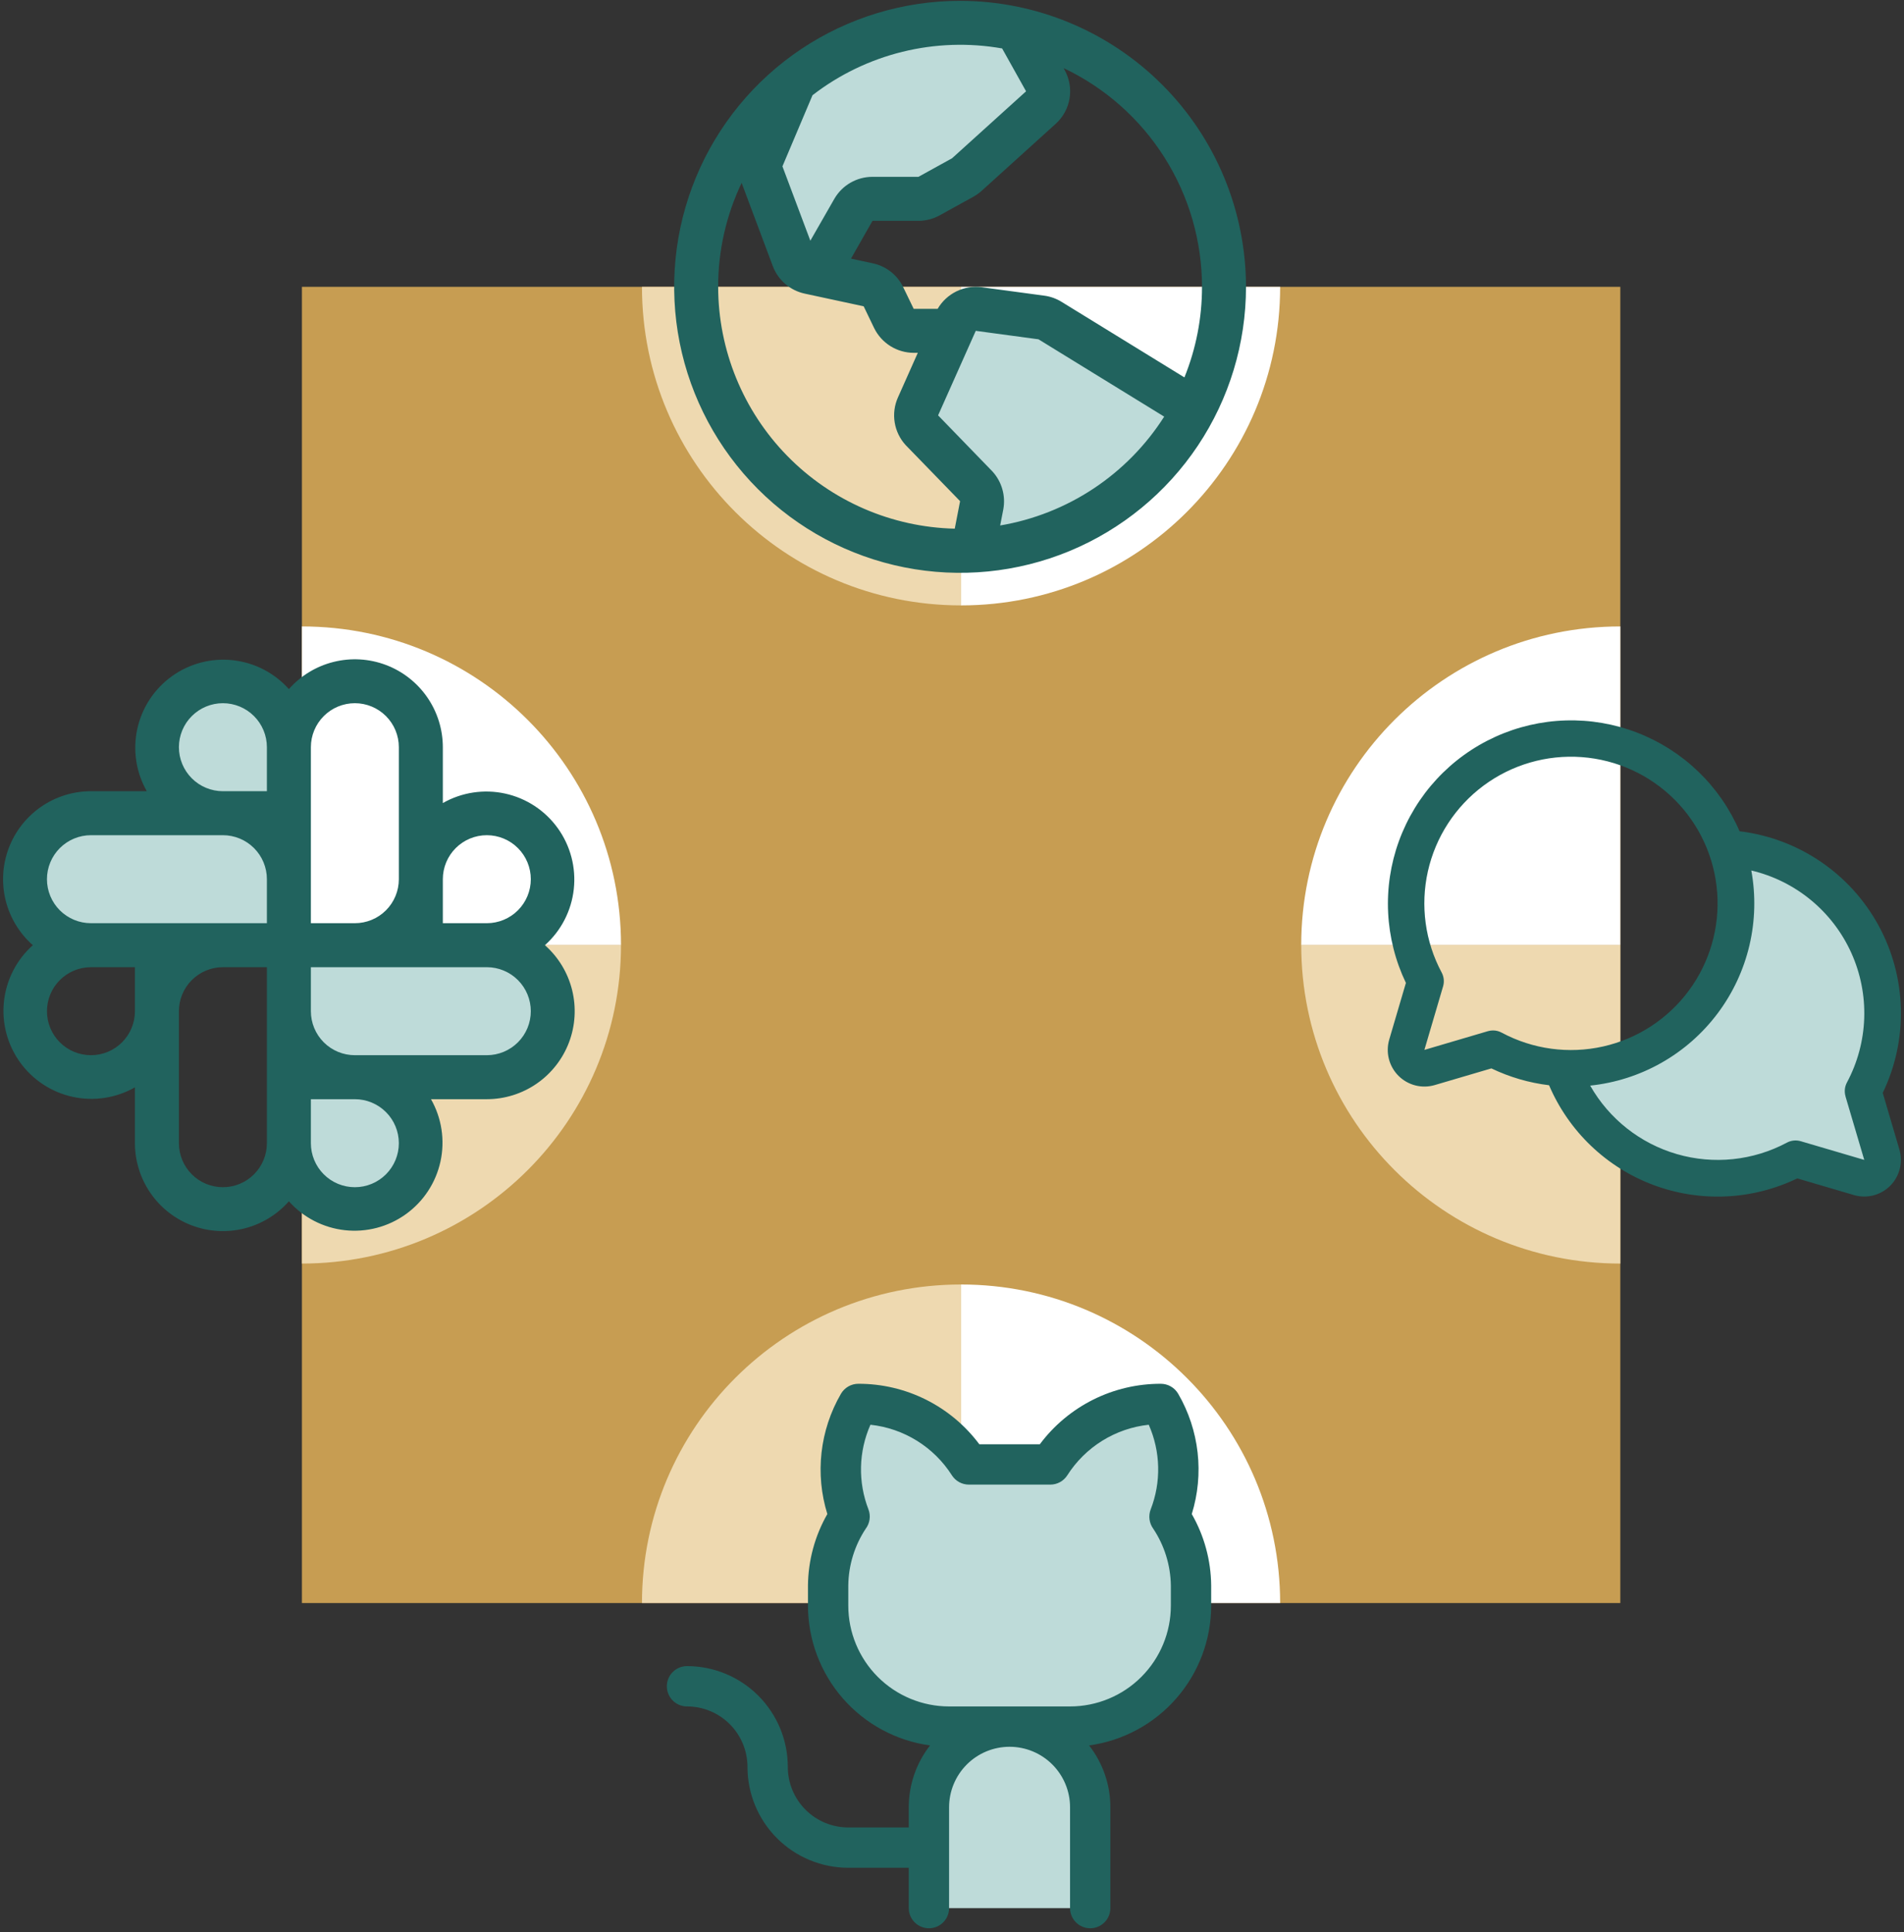
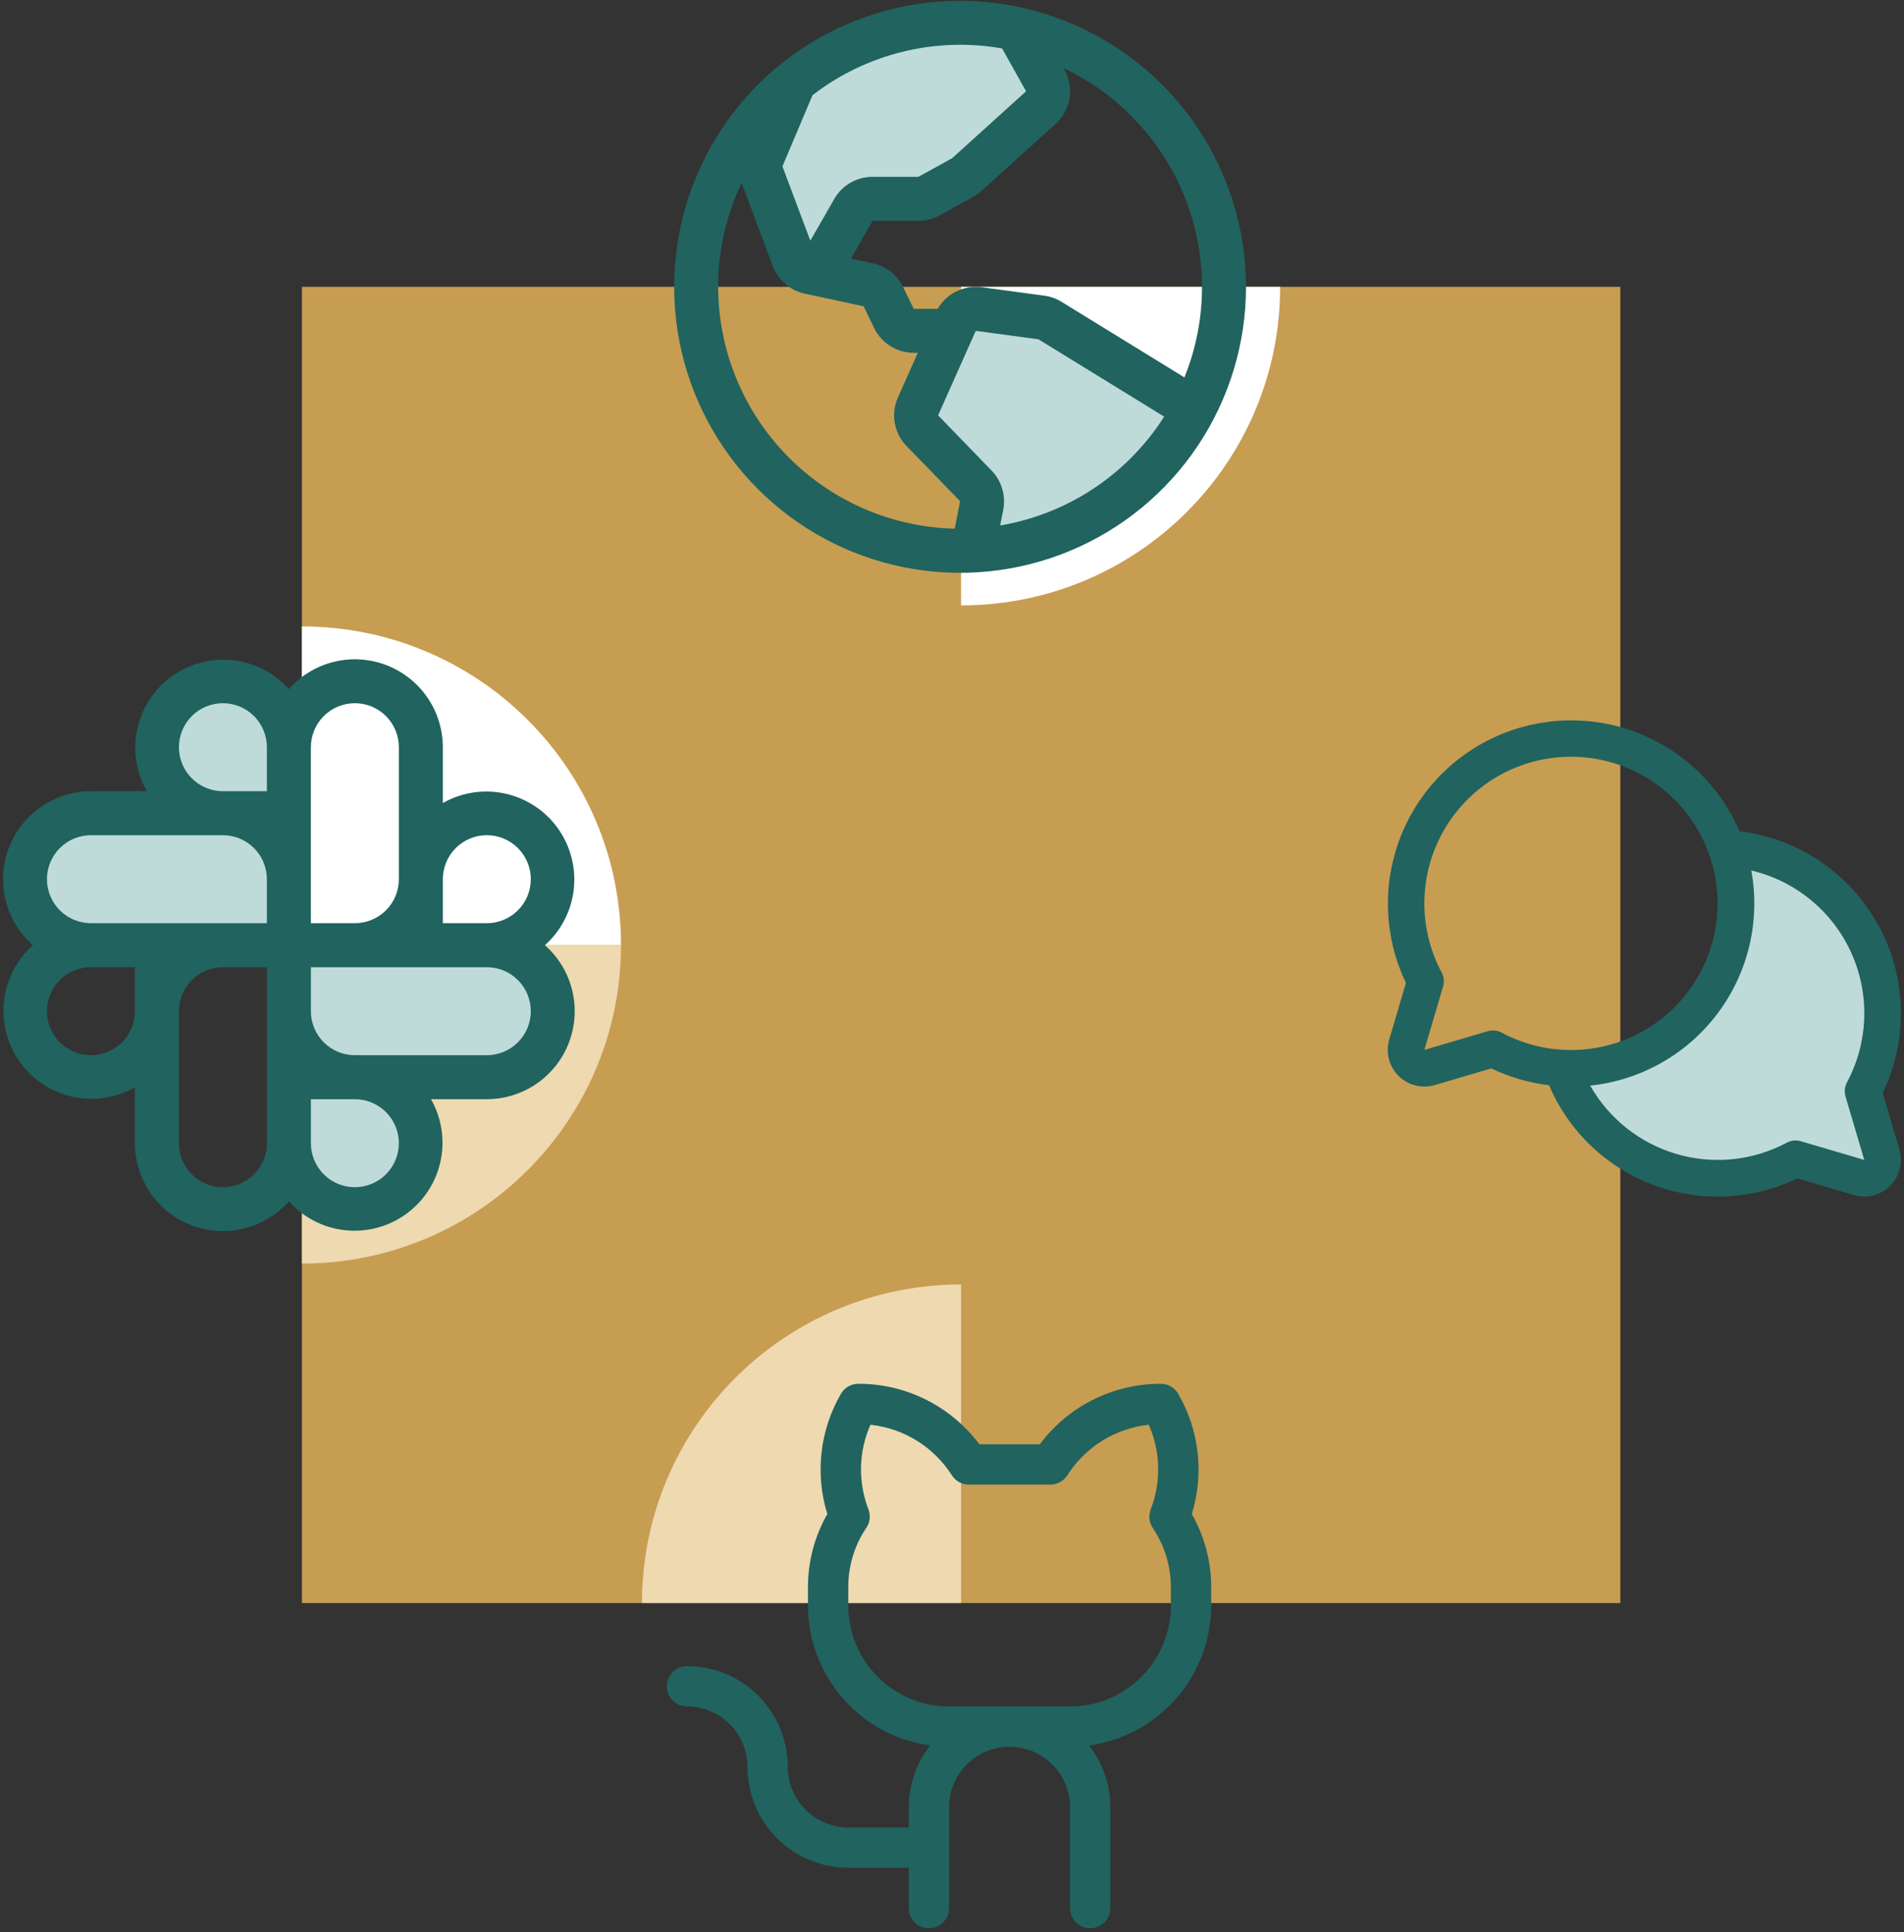
<svg xmlns="http://www.w3.org/2000/svg" width="276" height="280" viewBox="0 0 276 280" fill="none">
  <rect x="0" y="0" width="276" height="280" fill="#333333" stroke="none" />
  <path d="M43.765 232.305H234.877L234.877 41.566L43.765 41.566L43.765 232.305Z" fill="#C79D52" />
  <path d="M43.765 136.944V183.108C69.314 183.108 90.019 162.442 90.019 136.944L43.765 136.944Z" fill="#EED9B0" />
  <path d="M43.765 136.944L90.019 136.944C90.019 111.445 69.314 90.781 43.765 90.781L43.765 136.944Z" fill="white" />
-   <path d="M234.877 136.944V183.109C209.328 183.109 188.623 162.443 188.623 136.944L234.877 136.944Z" fill="#EED9B0" />
-   <path d="M234.877 136.944L188.623 136.944C188.623 111.446 209.328 90.781 234.877 90.781V136.944Z" fill="white" />
-   <path d="M139.313 41.566H93.059C93.059 67.065 113.764 87.73 139.313 87.73V41.566Z" fill="#EED9B0" />
  <path d="M139.313 41.566V87.73C164.862 87.73 185.567 67.065 185.567 41.566H139.313Z" fill="white" />
  <path d="M139.313 232.305H93.059C93.059 206.807 113.764 186.141 139.313 186.141V232.305Z" fill="#EED9B0" />
-   <path d="M139.313 232.305V186.141C164.862 186.141 185.567 206.807 185.567 232.305H139.313Z" fill="white" />
  <path d="M173.082 59.292C169.991 65.205 165.407 70.206 159.786 73.8C154.165 77.394 147.701 79.456 141.037 79.78L142.301 73.228C142.395 72.736 142.371 72.229 142.233 71.748C142.094 71.267 141.845 70.825 141.504 70.459L133.637 62.357C133.213 61.899 132.932 61.327 132.83 60.711C132.728 60.096 132.809 59.464 133.063 58.894L138.523 46.643C138.803 46.014 139.28 45.492 139.883 45.157C140.485 44.821 141.179 44.69 141.862 44.782L150.956 46.01C151.397 46.07 151.82 46.221 152.2 46.452L173.082 59.292ZM134.673 28.415L139.571 25.721C139.787 25.605 139.988 25.461 140.169 25.295L150.893 15.599C151.426 15.114 151.78 14.461 151.895 13.749C152.01 13.037 151.88 12.307 151.526 11.678L147.342 4.182C144.658 3.6 141.919 3.308 139.172 3.309C130.44 3.296 121.967 6.282 115.174 11.77L110.479 22.868C110.162 23.619 110.145 24.464 110.431 25.227L115.014 37.45C115.203 37.949 115.513 38.393 115.918 38.741C116.322 39.09 116.808 39.331 117.33 39.442L118.402 39.673L123.71 30.408C123.99 29.923 124.393 29.52 124.879 29.24C125.364 28.96 125.915 28.813 126.476 28.814H133.135C133.673 28.815 134.203 28.678 134.673 28.415Z" fill="#BEDBD9" />
  <path d="M139.172 0.121C130.975 0.121 122.962 2.552 116.146 7.106C109.331 11.66 104.019 18.133 100.882 25.706C97.745 33.279 96.924 41.612 98.523 49.652C100.122 57.691 104.07 65.076 109.866 70.873C115.662 76.669 123.047 80.616 131.087 82.215C139.126 83.814 147.46 82.994 155.033 79.857C162.606 76.72 169.079 71.408 173.633 64.592C178.187 57.776 180.618 49.763 180.618 41.566C180.606 30.578 176.236 20.043 168.466 12.273C160.696 4.503 150.161 0.132 139.172 0.121ZM174.241 41.566C174.245 46.065 173.379 50.523 171.691 54.693L153.877 43.738C153.12 43.271 152.273 42.968 151.391 42.849L142.297 41.622C141.043 41.459 139.77 41.669 138.636 42.226C137.502 42.783 136.557 43.663 135.92 44.754H132.445L130.931 41.622C130.512 40.75 129.9 39.985 129.14 39.386C128.38 38.787 127.493 38.37 126.547 38.167L123.359 37.477L126.476 32.002H133.135C134.212 32 135.272 31.726 136.215 31.205L141.097 28.511C141.526 28.272 141.927 27.986 142.293 27.658L153.017 17.958C154.092 16.995 154.806 15.694 155.043 14.269C155.279 12.845 155.022 11.383 154.316 10.123L154.172 9.865C160.173 12.71 165.244 17.199 168.796 22.81C172.349 28.421 174.237 34.925 174.241 41.566ZM145.273 7.031L148.737 13.232L138.013 22.932L133.135 25.626H126.476C125.355 25.624 124.253 25.918 123.282 26.478C122.311 27.037 121.505 27.843 120.944 28.814L117.465 34.883L113.42 24.107L117.78 13.798C121.639 10.816 126.078 8.673 130.813 7.507C135.548 6.34 140.475 6.175 145.277 7.023L145.273 7.031ZM104.103 41.566C104.098 36.354 105.261 31.206 107.506 26.503L112.025 38.566C112.402 39.564 113.023 40.453 113.832 41.149C114.642 41.845 115.612 42.327 116.656 42.551L125.196 44.388L126.715 47.544C127.242 48.617 128.058 49.522 129.072 50.156C130.086 50.79 131.257 51.127 132.453 51.131H133.043L130.162 57.599C129.654 58.737 129.492 60 129.694 61.23C129.897 62.461 130.456 63.605 131.302 64.521L131.357 64.576L139.172 72.626L138.399 76.612C129.241 76.398 120.528 72.614 114.121 66.067C107.713 59.52 104.118 50.727 104.103 41.566ZM144.983 76.149L145.433 73.834C145.618 72.85 145.57 71.837 145.293 70.875C145.017 69.913 144.518 69.029 143.839 68.295C143.819 68.277 143.801 68.258 143.783 68.239L135.984 60.193L141.444 47.943L150.538 49.17L168.758 60.376C166.118 64.522 162.638 68.067 158.543 70.784C154.448 73.501 149.828 75.329 144.983 76.149Z" fill="#21635E" />
  <path d="M80.133 146.538C80.133 149.074 79.126 151.507 77.332 153.301C75.538 155.094 73.106 156.102 70.569 156.102H51.44C53.977 156.102 56.41 157.11 58.203 158.903C59.997 160.697 61.005 163.13 61.005 165.666C61.005 168.203 59.997 170.636 58.203 172.429C56.41 174.223 53.977 175.231 51.44 175.231C48.904 175.231 46.471 174.223 44.677 172.429C42.883 170.636 41.876 168.203 41.876 165.666V156.102H51.44C48.904 156.102 46.471 155.094 44.677 153.301C42.883 151.507 41.876 149.074 41.876 146.538V136.973H70.569C73.106 136.973 75.538 137.981 77.332 139.775C79.126 141.568 80.133 144.001 80.133 146.538ZM32.312 117.845H41.876V108.28C41.876 105.744 40.868 103.311 39.075 101.517C37.281 99.724 34.848 98.716 32.312 98.716C29.775 98.716 27.342 99.724 25.549 101.517C23.755 103.311 22.747 105.744 22.747 108.28C22.747 110.817 23.755 113.25 25.549 115.043C27.342 116.837 29.775 117.845 32.312 117.845H13.183C10.646 117.845 8.214 118.852 6.42 120.646C4.626 122.44 3.619 124.872 3.619 127.409C3.619 129.946 4.626 132.378 6.42 134.172C8.214 135.966 10.646 136.973 13.183 136.973H41.876V127.409C41.876 124.872 40.868 122.44 39.075 120.646C37.281 118.852 34.848 117.845 32.312 117.845Z" fill="#BEDBD9" />
  <path d="M78.989 136.973C81.339 134.877 82.83 131.984 83.175 128.854C83.52 125.723 82.694 122.576 80.857 120.018C79.019 117.46 76.3 115.673 73.224 115C70.147 114.327 66.93 114.817 64.193 116.374V108.28C64.19 105.691 63.399 103.164 61.925 101.036C60.451 98.907 58.364 97.277 55.942 96.363C53.52 95.449 50.877 95.294 48.364 95.919C45.851 96.543 43.588 97.918 41.876 99.86C39.779 97.51 36.887 96.019 33.756 95.674C30.626 95.329 27.479 96.155 24.921 97.993C22.363 99.83 20.575 102.549 19.902 105.626C19.23 108.702 19.719 111.919 21.277 114.657H13.183C10.594 114.66 8.067 115.45 5.938 116.924C3.81 118.398 2.18 120.485 1.266 122.907C0.352 125.329 0.197 127.973 0.821 130.485C1.446 132.998 2.82 135.261 4.762 136.973C2.412 139.07 0.921 141.962 0.577 145.093C0.232 148.223 1.058 151.371 2.895 153.929C4.732 156.487 7.451 158.274 10.528 158.947C13.605 159.62 16.822 159.13 19.559 157.573V165.666C19.562 168.255 20.353 170.782 21.827 172.911C23.3 175.04 25.387 176.669 27.81 177.583C30.232 178.497 32.875 178.652 35.388 178.028C37.9 177.403 40.163 176.029 41.876 174.087C43.973 176.437 46.865 177.928 49.995 178.273C53.126 178.617 56.273 177.792 58.831 175.954C61.389 174.117 63.176 171.398 63.849 168.321C64.522 165.244 64.033 162.027 62.475 159.29H70.569C73.158 159.287 75.685 158.496 77.814 157.023C79.942 155.549 81.572 153.462 82.486 151.04C83.4 148.617 83.555 145.974 82.93 143.462C82.306 140.949 80.931 138.686 78.989 136.973ZM70.569 121.033C72.26 121.033 73.882 121.705 75.078 122.9C76.273 124.096 76.945 125.718 76.945 127.409C76.945 129.1 76.273 130.722 75.078 131.918C73.882 133.113 72.26 133.785 70.569 133.785H64.193V127.409C64.193 125.718 64.864 124.096 66.06 122.9C67.256 121.705 68.878 121.033 70.569 121.033ZM51.44 101.904C53.131 101.904 54.753 102.576 55.949 103.772C57.145 104.968 57.816 106.589 57.816 108.28V127.409C57.816 129.1 57.145 130.722 55.949 131.918C54.753 133.113 53.131 133.785 51.44 133.785H45.064V108.28C45.064 106.589 45.736 104.968 46.931 103.772C48.127 102.576 49.749 101.904 51.44 101.904ZM25.935 108.28C25.935 106.589 26.607 104.968 27.803 103.772C28.999 102.576 30.62 101.904 32.312 101.904C34.003 101.904 35.624 102.576 36.82 103.772C38.016 104.968 38.688 106.589 38.688 108.28V114.657H32.312C30.62 114.657 28.999 113.985 27.803 112.789C26.607 111.593 25.935 109.971 25.935 108.28ZM6.807 127.409C6.807 125.718 7.478 124.096 8.674 122.9C9.87 121.705 11.492 121.033 13.183 121.033H32.312C34.003 121.033 35.624 121.705 36.82 122.9C38.016 124.096 38.688 125.718 38.688 127.409V133.785H13.183C11.492 133.785 9.87 133.113 8.674 131.918C7.478 130.722 6.807 129.1 6.807 127.409ZM13.183 152.914C11.492 152.914 9.87 152.242 8.674 151.046C7.478 149.851 6.807 148.229 6.807 146.538C6.807 144.847 7.478 143.225 8.674 142.029C9.87 140.833 11.492 140.161 13.183 140.161H19.559V146.538C19.559 148.229 18.887 149.851 17.692 151.046C16.496 152.242 14.874 152.914 13.183 152.914ZM32.312 172.043C30.62 172.043 28.999 171.371 27.803 170.175C26.607 168.979 25.935 167.357 25.935 165.666V146.538C25.935 144.847 26.607 143.225 27.803 142.029C28.999 140.833 30.62 140.161 32.312 140.161H38.688V165.666C38.688 167.357 38.016 168.979 36.82 170.175C35.624 171.371 34.003 172.043 32.312 172.043ZM57.816 165.666C57.816 167.357 57.145 168.979 55.949 170.175C54.753 171.371 53.131 172.043 51.44 172.043C49.749 172.043 48.127 171.371 46.931 170.175C45.736 168.979 45.064 167.357 45.064 165.666V159.29H51.44C53.131 159.29 54.753 159.962 55.949 161.158C57.145 162.353 57.816 163.975 57.816 165.666ZM70.569 152.914H51.44C49.749 152.914 48.127 152.242 46.931 151.046C45.736 149.851 45.064 148.229 45.064 146.538V140.161H70.569C72.26 140.161 73.882 140.833 75.078 142.029C76.273 143.225 76.945 144.847 76.945 146.538C76.945 148.229 76.273 149.851 75.078 151.046C73.882 152.242 72.26 152.914 70.569 152.914Z" fill="#21635E" />
-   <path d="M172.647 229.753V232.676C172.647 237.326 170.8 241.786 167.512 245.075C164.223 248.363 159.763 250.21 155.113 250.21H146.346C149.446 250.21 152.419 251.442 154.611 253.634C156.804 255.826 158.035 258.8 158.035 261.9V276.512H134.656V261.9C134.656 258.8 135.887 255.826 138.08 253.634C140.272 251.442 143.245 250.21 146.346 250.21H137.578C132.928 250.21 128.468 248.363 125.179 245.075C121.891 241.786 120.044 237.326 120.044 232.676V229.753C120.071 226.195 121.153 222.724 123.152 219.781C122.131 217.136 121.716 214.297 121.936 211.471C122.157 208.645 123.008 205.905 124.427 203.451C127.618 203.451 130.757 204.253 133.555 205.786C136.353 207.318 138.721 209.53 140.439 212.219H152.252C153.97 209.53 156.338 207.318 159.136 205.786C161.934 204.253 165.073 203.451 168.264 203.451C169.683 205.905 170.534 208.645 170.755 211.471C170.975 214.297 170.56 217.136 169.539 219.781C171.538 222.724 172.62 226.195 172.647 229.753Z" fill="#BEDBD9" />
  <path d="M172.757 219.408C173.652 216.527 173.939 213.491 173.602 210.494C173.264 207.496 172.308 204.6 170.795 201.99C170.539 201.546 170.17 201.177 169.725 200.92C169.281 200.664 168.777 200.529 168.264 200.529C164.86 200.522 161.501 201.311 158.457 202.833C155.412 204.356 152.766 206.569 150.729 209.296H141.962C139.925 206.569 137.279 204.356 134.234 202.833C131.19 201.311 127.831 200.522 124.427 200.529C123.914 200.529 123.41 200.664 122.966 200.92C122.521 201.177 122.152 201.546 121.896 201.99C120.383 204.6 119.427 207.495 119.089 210.493C118.751 213.491 119.037 216.526 119.93 219.408C118.125 222.56 117.158 226.121 117.121 229.753V232.676C117.127 237.621 118.922 242.396 122.175 246.121C125.427 249.845 129.918 252.267 134.816 252.939C132.817 255.498 131.731 258.653 131.733 261.9V264.823H122.966C120.641 264.823 118.411 263.899 116.767 262.255C115.122 260.611 114.199 258.381 114.199 256.055C114.199 254.136 113.821 252.236 113.086 250.463C112.352 248.691 111.276 247.08 109.919 245.723C108.562 244.366 106.951 243.29 105.178 242.555C103.406 241.821 101.505 241.443 99.587 241.443C98.811 241.443 98.068 241.751 97.52 242.299C96.972 242.847 96.664 243.59 96.664 244.366C96.664 245.141 96.972 245.884 97.52 246.432C98.068 246.98 98.811 247.288 99.587 247.288C101.912 247.288 104.142 248.212 105.786 249.856C107.43 251.5 108.354 253.73 108.354 256.055C108.354 259.931 109.893 263.647 112.634 266.388C115.374 269.128 119.091 270.667 122.966 270.667H131.733V276.512C131.733 277.287 132.041 278.031 132.589 278.579C133.137 279.127 133.881 279.435 134.656 279.435C135.431 279.435 136.174 279.127 136.722 278.579C137.27 278.031 137.578 277.287 137.578 276.512V261.9C137.578 259.575 138.502 257.345 140.146 255.701C141.79 254.057 144.02 253.133 146.346 253.133C148.671 253.133 150.901 254.057 152.545 255.701C154.189 257.345 155.113 259.575 155.113 261.9V276.512C155.113 277.287 155.421 278.031 155.969 278.579C156.517 279.127 157.26 279.435 158.035 279.435C158.81 279.435 159.554 279.127 160.102 278.579C160.65 278.031 160.958 277.287 160.958 276.512V261.9C160.96 258.653 159.874 255.498 157.874 252.939C162.773 252.267 167.264 249.845 170.516 246.121C173.769 242.396 175.564 237.621 175.57 232.676V229.753C175.535 226.121 174.566 222.558 172.757 219.408ZM169.725 232.676C169.725 236.551 168.185 240.268 165.445 243.008C162.705 245.749 158.988 247.288 155.113 247.288H137.578C133.703 247.288 129.986 245.749 127.246 243.008C124.506 240.268 122.966 236.551 122.966 232.676V229.753C123.002 226.831 123.877 223.981 125.487 221.541C125.787 221.146 125.981 220.68 126.051 220.189C126.122 219.697 126.066 219.196 125.888 218.732C125.127 216.769 124.761 214.675 124.81 212.57C124.86 210.465 125.324 208.39 126.177 206.465C128.569 206.723 130.872 207.515 132.916 208.783C134.96 210.052 136.692 211.764 137.984 213.793C138.247 214.205 138.609 214.544 139.038 214.78C139.466 215.015 139.946 215.139 140.435 215.141H152.252C152.743 215.141 153.226 215.018 153.656 214.782C154.086 214.547 154.45 214.207 154.715 213.793C156.006 211.764 157.739 210.052 159.782 208.783C161.826 207.514 164.129 206.722 166.521 206.465C167.373 208.391 167.836 210.466 167.884 212.571C167.932 214.676 167.565 216.769 166.803 218.732C166.626 219.192 166.567 219.688 166.631 220.176C166.694 220.664 166.879 221.128 167.168 221.527C168.793 223.966 169.681 226.822 169.725 229.753V232.676Z" fill="#21635E" />
  <path d="M272.783 167.333C272.917 167.791 272.926 168.277 272.808 168.739C272.69 169.201 272.45 169.623 272.112 169.96C271.775 170.298 271.353 170.538 270.891 170.656C270.428 170.774 269.943 170.765 269.485 170.631L260.276 167.921C257.234 169.548 253.876 170.498 250.433 170.705C246.989 170.913 243.542 170.374 240.326 169.124C237.111 167.875 234.203 165.945 231.803 163.467C229.404 160.989 227.568 158.021 226.422 154.767C226.857 154.79 227.293 154.803 227.731 154.803C231.553 154.804 235.319 153.888 238.714 152.133C242.109 150.377 245.034 147.834 247.243 144.715C249.452 141.597 250.882 137.994 251.412 134.209C251.942 130.424 251.558 126.568 250.29 122.962C254.307 123.18 258.203 124.408 261.619 126.532C265.035 128.656 267.86 131.608 269.833 135.113C271.805 138.619 272.861 142.566 272.903 146.588C272.945 150.61 271.972 154.578 270.073 158.124L272.783 167.333Z" fill="#BEDBD9" />
  <path d="M272.919 158.377C274.755 154.569 275.655 150.378 275.546 146.153C275.437 141.927 274.322 137.789 272.292 134.081C270.262 130.373 267.377 127.203 263.876 124.835C260.375 122.466 256.36 120.966 252.163 120.461C250.767 117.215 248.737 114.279 246.192 111.827C243.647 109.375 240.638 107.455 237.342 106.18C234.045 104.905 230.528 104.3 226.995 104.402C223.462 104.503 219.985 105.308 216.768 106.77C213.55 108.232 210.656 110.321 208.256 112.915C205.856 115.51 203.997 118.557 202.789 121.878C201.581 125.2 201.048 128.729 201.221 132.259C201.394 135.789 202.27 139.249 203.797 142.436L201.382 150.642C201.113 151.558 201.094 152.53 201.33 153.456C201.566 154.381 202.047 155.226 202.722 155.901C203.397 156.576 204.242 157.057 205.168 157.293C206.093 157.529 207.065 157.511 207.981 157.241L216.187 154.826C218.822 156.092 221.647 156.917 224.549 157.267C225.959 160.571 228.025 163.554 230.62 166.037C233.216 168.52 236.288 170.451 239.652 171.713C243.015 172.975 246.599 173.541 250.187 173.379C253.775 173.216 257.293 172.328 260.529 170.767L268.735 173.181C269.65 173.451 270.622 173.469 271.547 173.233C272.472 172.998 273.317 172.517 273.992 171.842C274.667 171.167 275.148 170.323 275.384 169.398C275.62 168.473 275.603 167.502 275.333 166.586L272.919 158.377ZM216.44 149.324C216.186 149.324 215.933 149.36 215.689 149.43L206.477 152.146L209.19 142.927C209.383 142.261 209.308 141.546 208.981 140.935C206.577 136.44 205.869 131.232 206.985 126.259C208.102 121.285 210.968 116.879 215.061 113.842C219.155 110.806 224.203 109.342 229.286 109.716C234.369 110.091 239.149 112.28 242.753 115.884C246.357 119.488 248.545 124.267 248.92 129.35C249.295 134.433 247.831 139.482 244.794 143.575C241.758 147.669 237.351 150.535 232.378 151.651C227.405 152.767 222.196 152.059 217.702 149.656C217.315 149.442 216.881 149.328 216.44 149.324ZM267.513 158.865L270.239 168.087L261.02 165.374C260.354 165.181 259.639 165.256 259.027 165.583C254.135 168.195 248.416 168.794 243.089 167.25C237.762 165.707 233.248 162.144 230.51 157.32C234.148 156.941 237.668 155.813 240.85 154.009C244.031 152.205 246.805 149.763 248.998 146.836C251.191 143.909 252.756 140.56 253.594 137C254.431 133.439 254.524 129.745 253.867 126.147C257.036 126.894 259.992 128.359 262.505 130.43C265.018 132.5 267.022 135.121 268.362 138.089C269.702 141.057 270.342 144.293 270.233 147.547C270.123 150.802 269.268 153.988 267.732 156.859C267.401 157.474 267.326 158.195 267.522 158.865H267.513Z" fill="#21635E" />
</svg>